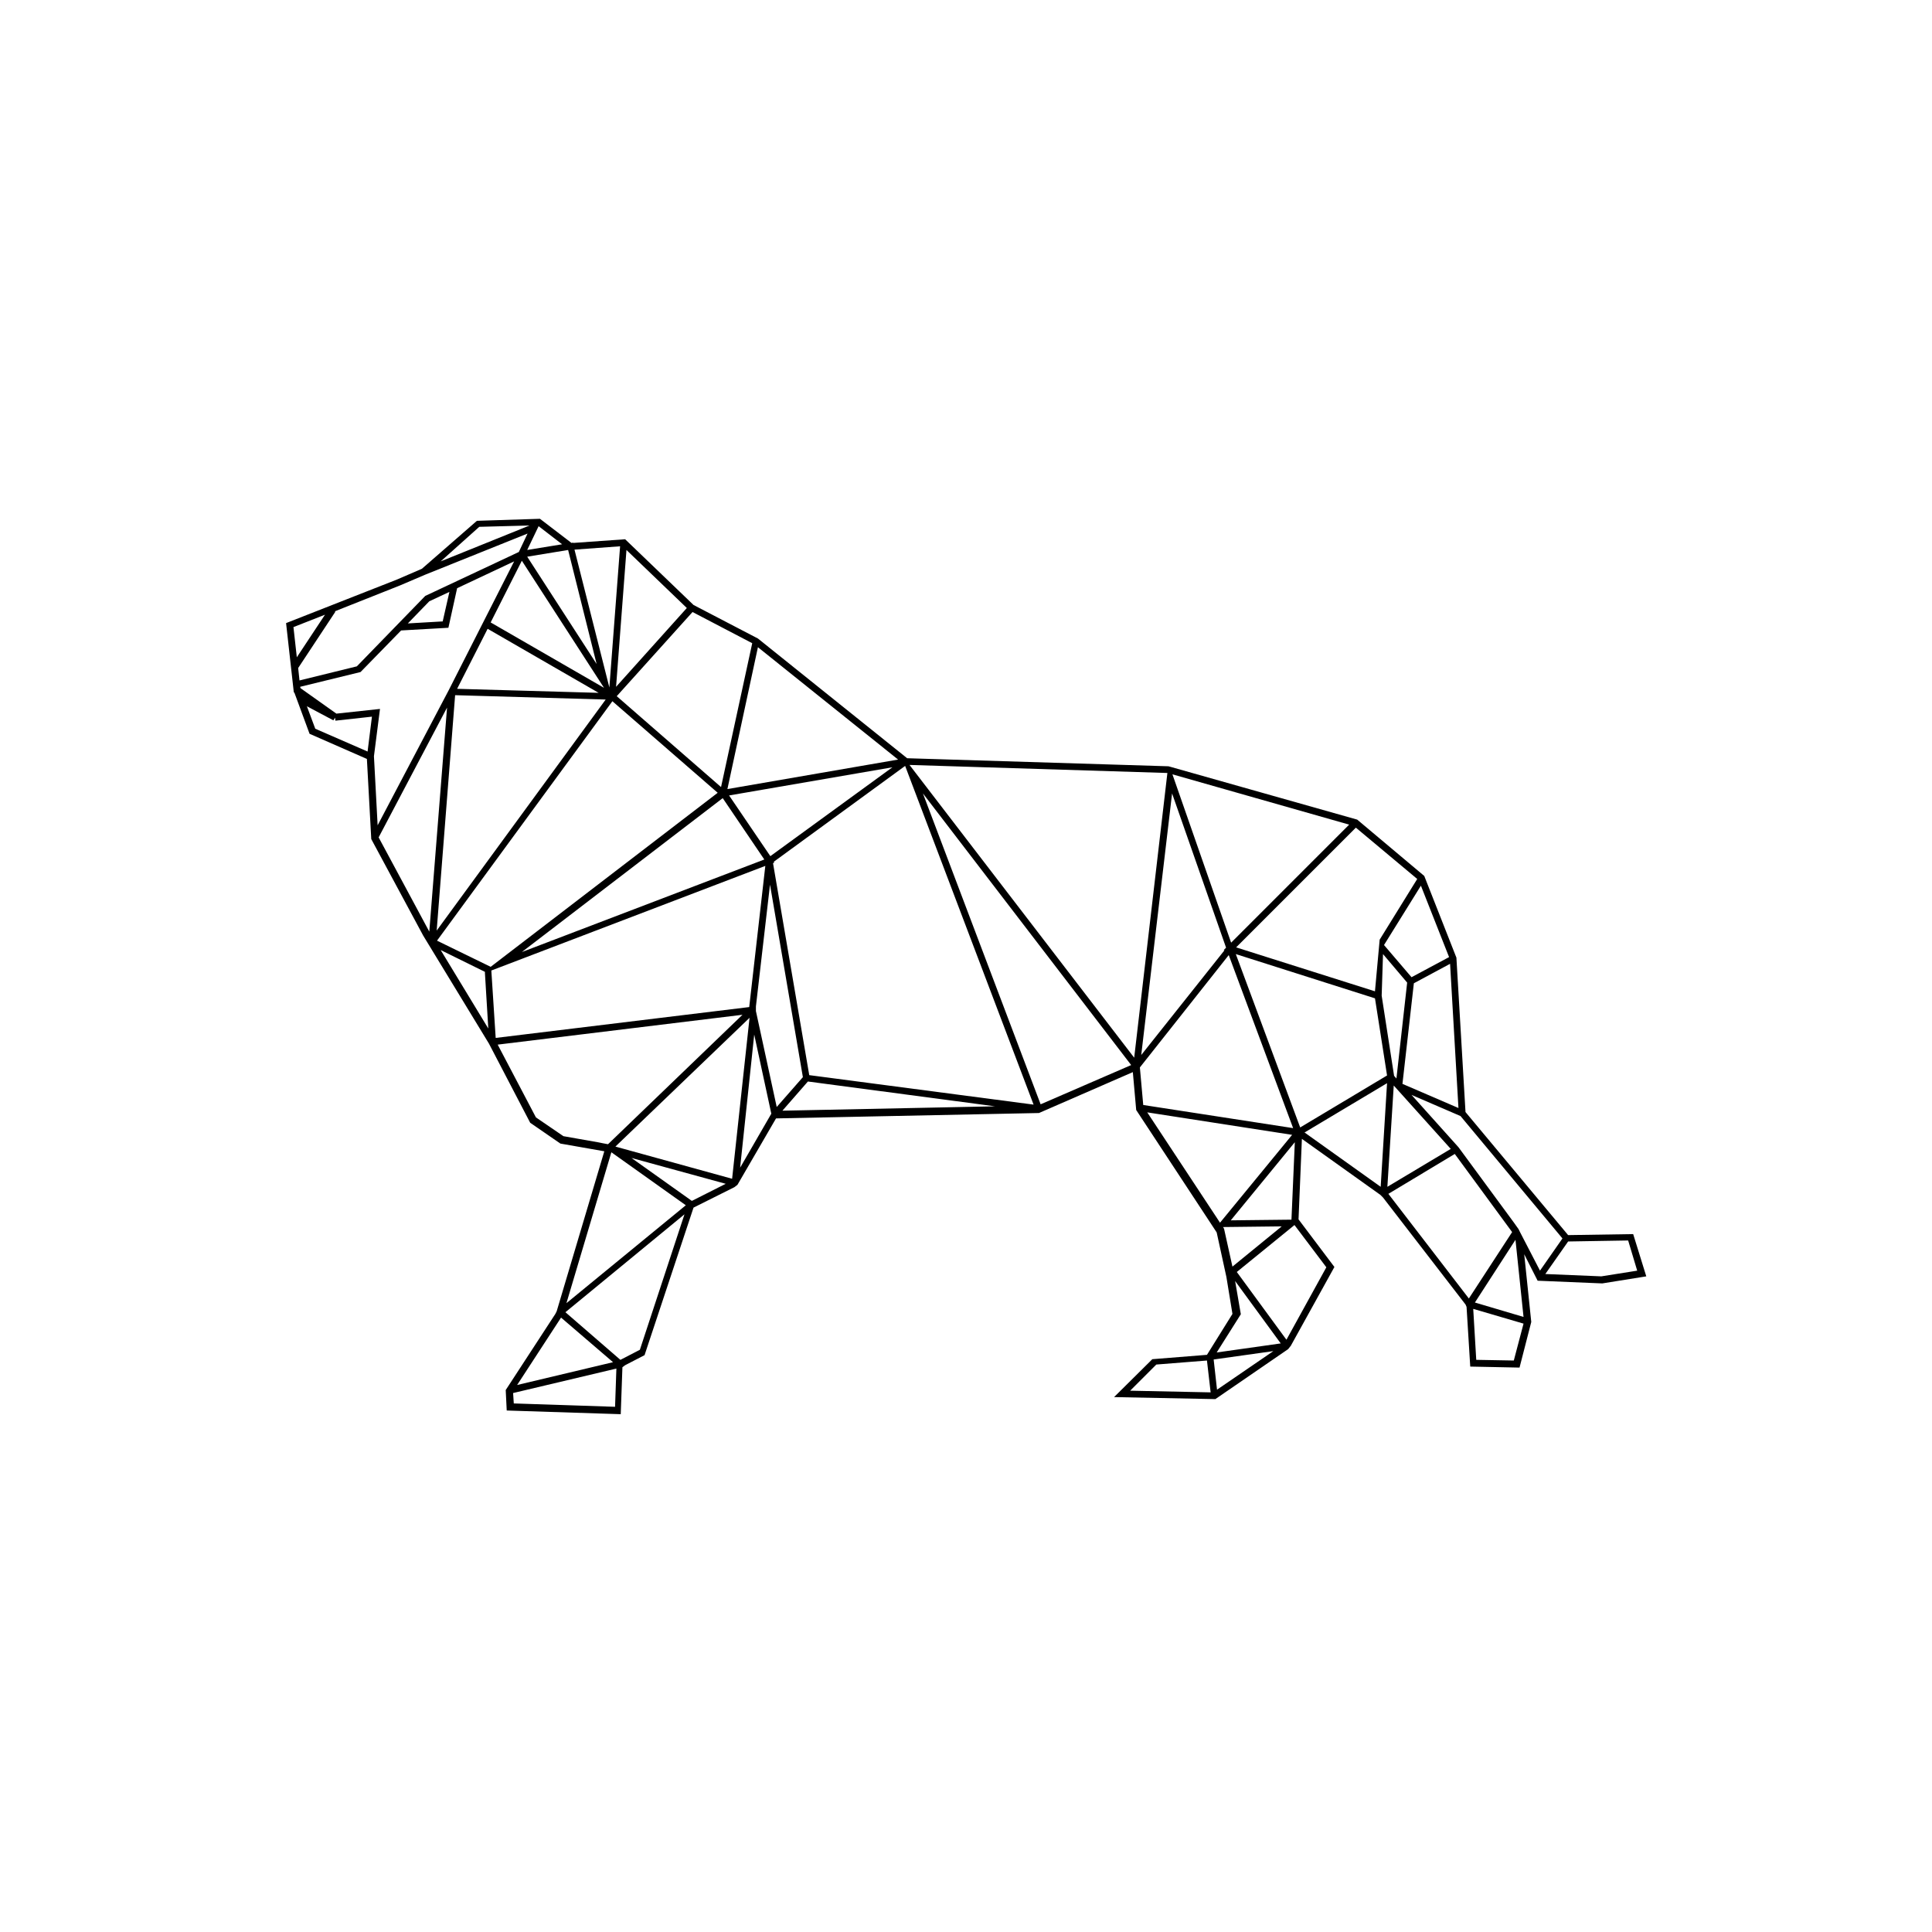
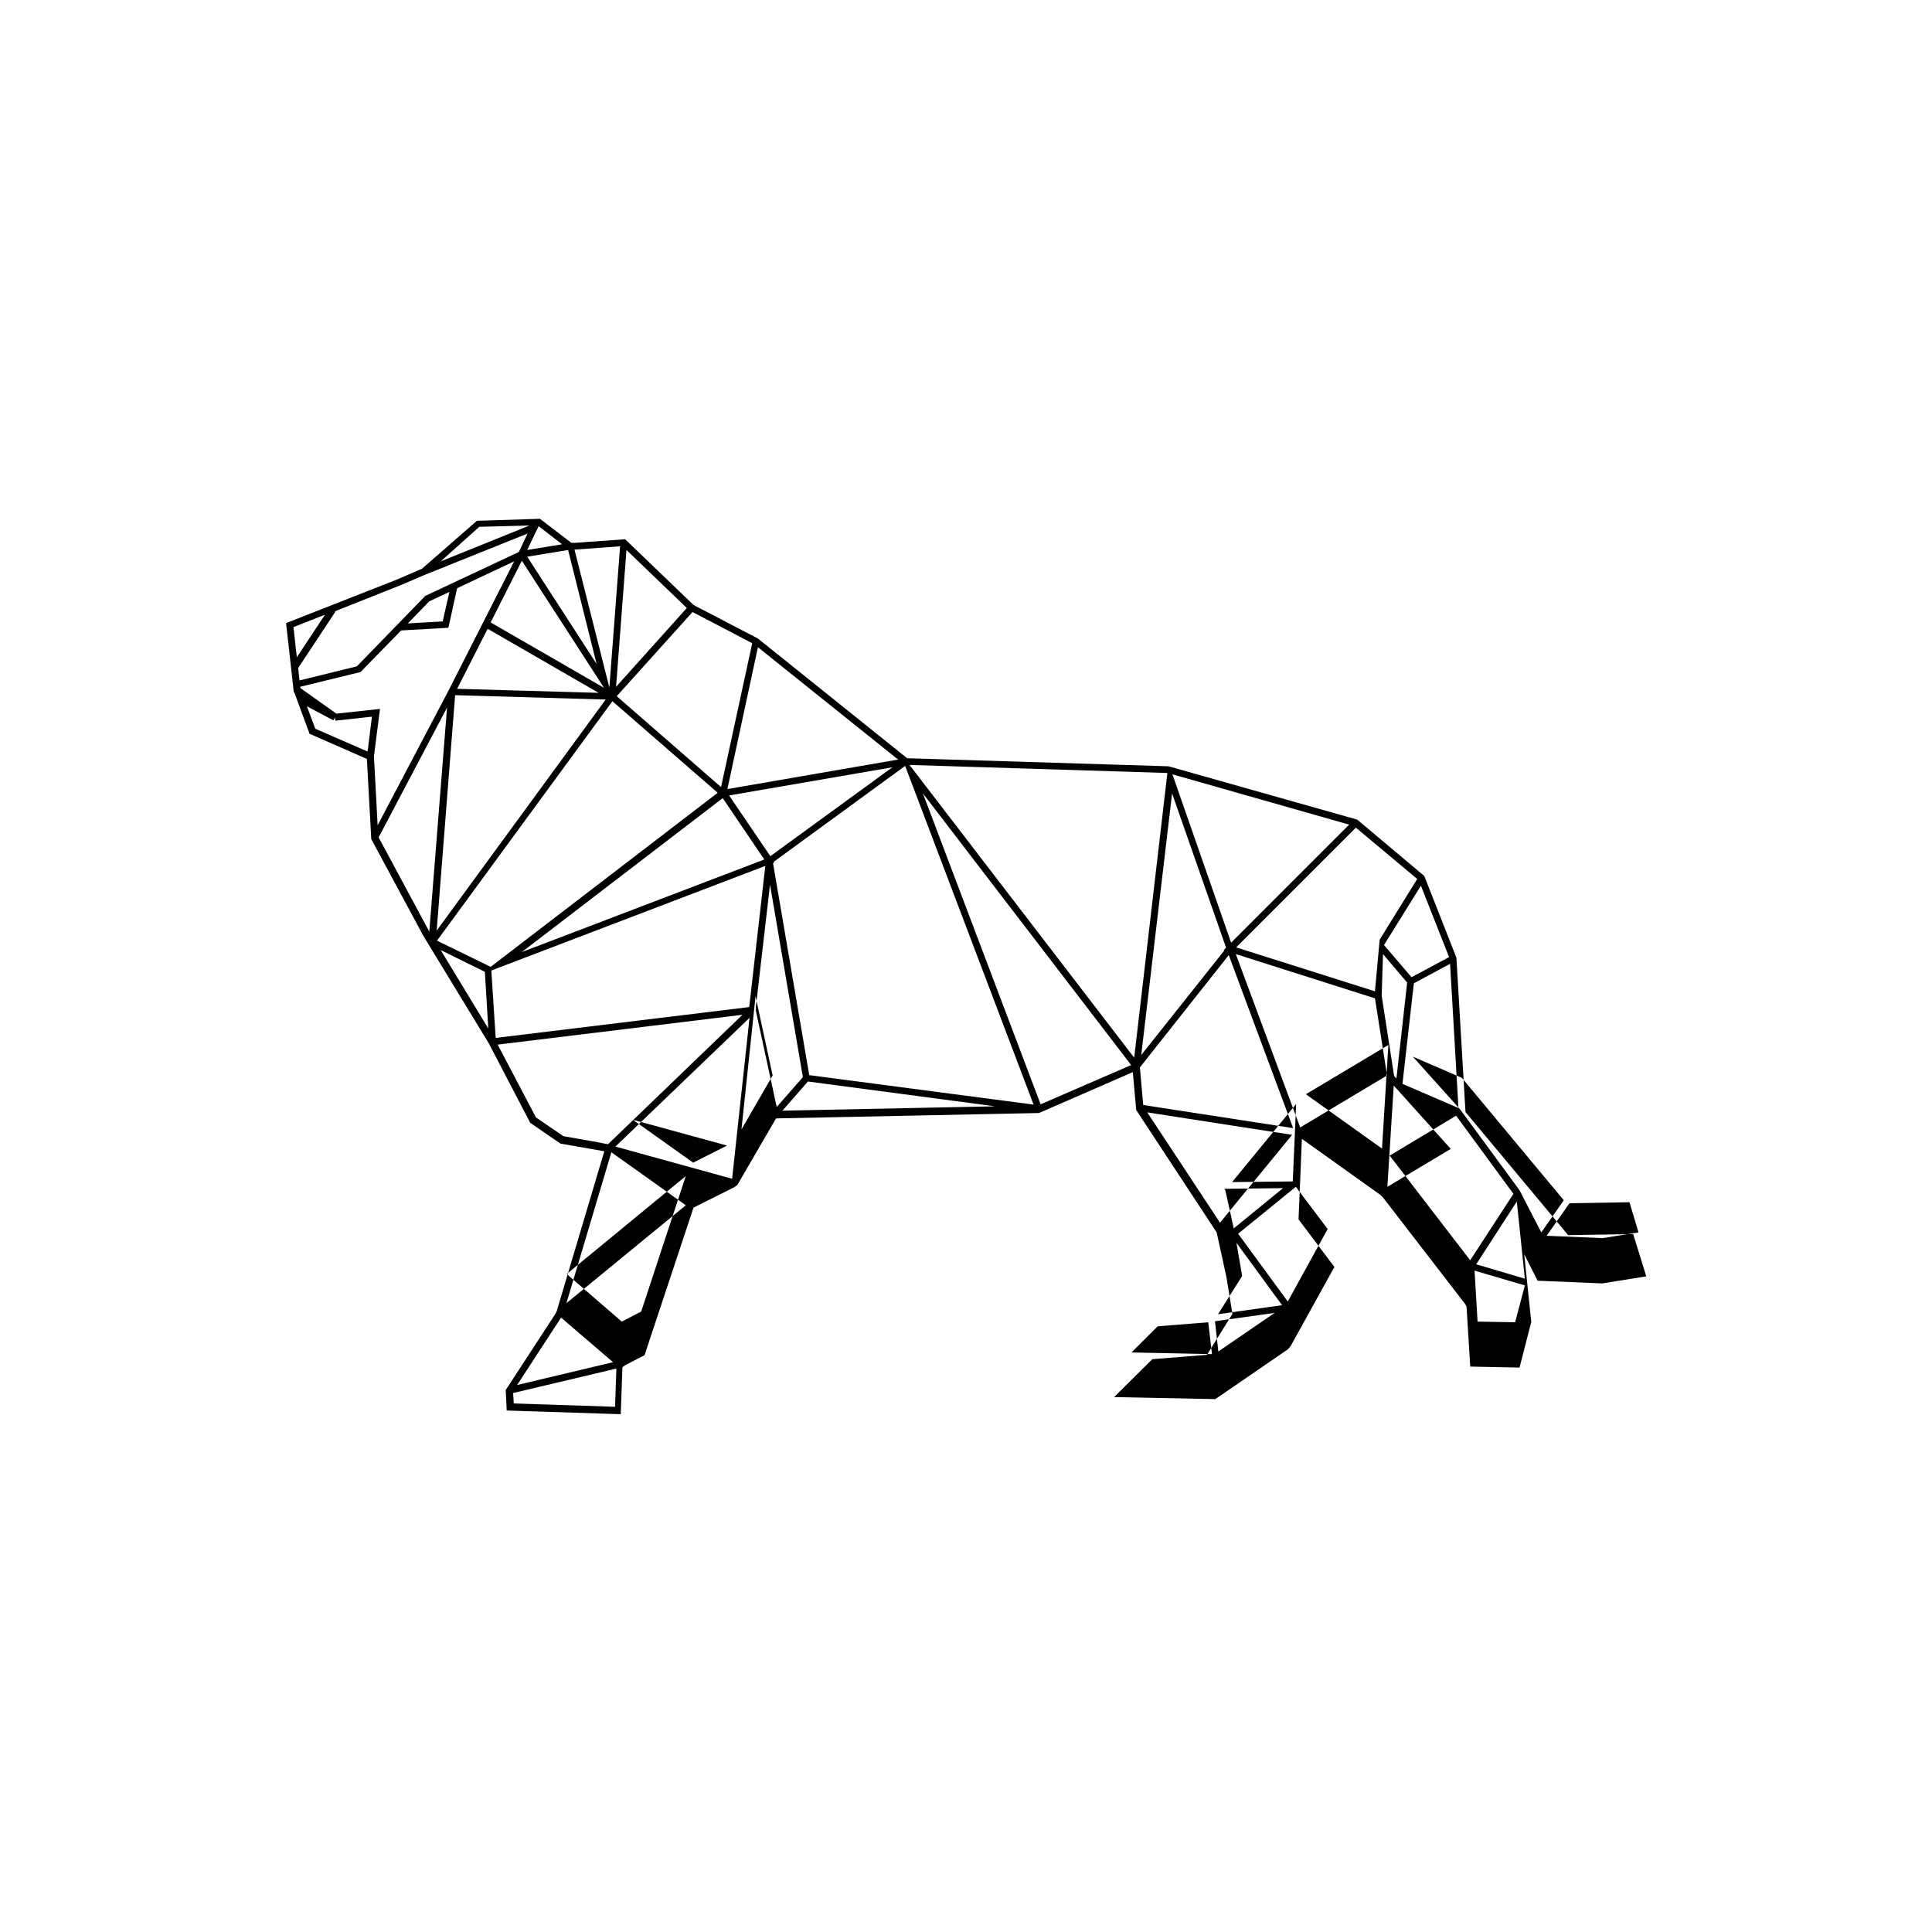
<svg xmlns="http://www.w3.org/2000/svg" fill="#000000" width="800px" height="800px" version="1.1" viewBox="144 144 512 512">
-   <path d="m576.81 471.05-17.242 0.266-27.195-32.613-2.398-40.703v-0.18l-8.531-21.684-17.773-14.93-49.68-14.043-0.355-0.09-69.23-2.133-39.547-31.727-17.062-8.887-18.129-17.418-13.773 0.977v-0.09l-0.445 0.09-8.355-6.398-16.707 0.535-14.578 12.707-6.578 2.844-29.418 11.555 2.043 18.309 0.18 0.18 4 10.844 15.195 6.664 1.156 21.238 13.773 25.594 17.418 28.617 10.93 20.973 8 5.512 11.641 2.043-12.621 42.391-0.355 0.711-13.152 20.172 0.266 5.422 30.215 0.977 0.445-12.441 0.711-0.535 5.156-2.668 12.977-39.102 10.844-5.422 0.801-0.621 10.219-17.598 69.496-1.422h0.18l24.883-10.844 0.891 10.043 21.328 32.438 2.578 11.82 1.602 9.777-6.754 10.844-14.484 1.156-10.133 10.043 26.84 0.535 19.285-13.242 0.711-0.891 11.555-20.883-9.242-12.266-0.266-0.355 0.891-21.328 20.797 14.84 0.711 0.711 21.863 28.352 0.266 0.621 0.977 15.82 13.062 0.266 3.109-12.086-1.867-17.953 3.555 7.019 17.062 0.711h0.09l11.641-1.867zm-46.305-33.414-14.84-6.398 3.023-26.66 9.598-5.156zm-83.535-0.801-0.891-9.953 23.551-29.773 17.062 45.855zm39.457 7.91-19.109 23.281-19.285-29.238zm-148.41 11.641-30.926-8.531 35.547-34.125zm-63.809-55.188 72.609-27.727-4.266 37.414-67.188 8.176zm27.902-81.23-18.395-28.438 10.844-1.777zm1.957 6.312-30.039-17.328 8.266-16.352zm5.953-36.527 15.996 15.375-18.75 20.883zm48.438 139.17-9.598-56.168 0.355-0.18-0.18-0.18 34.836-25.418 34.039 89.758zm-11.91-57.145-64.254 24.527 53.234-40.793zm-9.332-16.973 43.281-7.465-32.348 23.551zm-0.445-1.691 8.086-37.594 37.148 29.773zm-1.688-0.531-27.641-24.086 20.086-22.305 15.82 8.266zm-61.855-41.945 29.418 16.973-37.504-1.066zm-8.617 17.594 39.902 1.156-44.789 61.23zm41.68 1.602 27.906 24.262-60.164 46.125-14.219-6.934zm38.035 80.871 3.734-32.262 8.711 51.012-6.934 7.91-5.512-25.418zm13.777 19.906 49.59 6.578-56.344 1.156zm30.48-76.34 55.188 71.984-23.996 10.398zm66.031 0 14.309 40.879-0.621 0.621 0.18 0.09-22.043 27.73zm33.949 88.516-17.062-45.945 36.883 11.73 3.199 20.441zm14.754-79.449 16.262 13.598-9.953 16.086-1.246 13.688-36.789-11.645zm14.75 39.637-7.289-8.531 9.777-15.73 7.465 18.93zm-4.621 26.129-3.289-21.238 0.355-11.02 6.398 7.555-2.844 25.418zm-0.09 2.574 15.109 16.797-16.797 10.043zm-11.816-69.141-31.281 31.281-15.555-44.613zm-56.969 61.766-59.543-77.586 68.34 2.133zm-136.24-135.53-2.844 37.414-9.242-36.527zm-24.617 0.977 3.023-6.309 6.223 4.801zm-12.707-6.133 13.332-0.355-23.551 9.508zm-21.062 15.555 6.664-2.844 27.195-10.93-2.312 4.887-24.797 11.641-18.129 18.664-15.195 3.734-0.355-3.289 9.863-14.93-0.18-0.09zm13.152 1.688-1.777 7.82-9.242 0.535 5.688-5.867zm-32.973 6.043-7.465 11.285-0.891-8zm-6.574 19.105 15.996-3.91 10.754-11.02 12.531-0.711 2.312-10.488 15.109-7.109-17.328 34.125-18.848 35.82-0.977-18.309 1.602-12.531-11.555 1.246-9.508-6.754zm1.777 5.156 7.019 3.734 0.445-0.711 0.09 0.801 9.688-1.066-1.156 9.242-13.863-6.043zm19.016 34.75 18.129-34.395-4.711 59.453v-0.09zm16.441 29.859 11.73 5.777v0.355l0.891 14.664zm25.242 44.348-10.133-19.285 64.875-7.91-35.637 34.305-1.422-0.266-1.332-0.266-9.066-1.602zm19.992 9.242 19.73 14.043-31.637 25.949zm0.445 55.633-25.418 6.043 11.641-17.863zm0.535 11.82-26.84-0.891-0.18-2.754 27.371-6.488zm6.574-15.109-5.156 2.668-14.574-12.621 31.551-25.949zm13.777-39.457-15.996-11.375 24.973 6.844zm16.527-44.082 4.531 20.973-8.266 14.309zm124.51 51.457-0.266-0.445 15.551-0.18-13.062 10.664zm2.934 13.863 12.086 16.531-16.973 2.398 6.398-10.133zm-20.883 22.129 13.418-1.066 0.977 8.441-21.328-0.445zm16.086 6.664-0.891-8 15.82-2.223zm28.973-32.438-10.578 19.199-13.152-17.953 15.285-12.441zm-25.328-12.441 16.973-20.707-0.891 20.527zm19.551-23.285 21.863-13.062-1.688 27.461zm22.215 16.266 17.598-10.574 15.195 20.707-11.465 17.598zm33.684 12.176 2.133 20.441-12.887-3.82zm-0.445 31.992-9.953-0.18-0.801-13.508 13.332 3.91zm1.691-33.949-0.445-0.891-1.332-1.867-14.574-19.816-12.441-13.863 12.977 5.598 27.016 32.438-5.953 8.531zm21.504 11.645-14.84-0.621 6.043-8.621 15.906-0.266 2.398 8z" />
+   <path d="m576.81 471.05-17.242 0.266-27.195-32.613-2.398-40.703v-0.18l-8.531-21.684-17.773-14.93-49.68-14.043-0.355-0.09-69.23-2.133-39.547-31.727-17.062-8.887-18.129-17.418-13.773 0.977v-0.09l-0.445 0.09-8.355-6.398-16.707 0.535-14.578 12.707-6.578 2.844-29.418 11.555 2.043 18.309 0.18 0.18 4 10.844 15.195 6.664 1.156 21.238 13.773 25.594 17.418 28.617 10.93 20.973 8 5.512 11.641 2.043-12.621 42.391-0.355 0.711-13.152 20.172 0.266 5.422 30.215 0.977 0.445-12.441 0.711-0.535 5.156-2.668 12.977-39.102 10.844-5.422 0.801-0.621 10.219-17.598 69.496-1.422h0.18l24.883-10.844 0.891 10.043 21.328 32.438 2.578 11.82 1.602 9.777-6.754 10.844-14.484 1.156-10.133 10.043 26.84 0.535 19.285-13.242 0.711-0.891 11.555-20.883-9.242-12.266-0.266-0.355 0.891-21.328 20.797 14.84 0.711 0.711 21.863 28.352 0.266 0.621 0.977 15.82 13.062 0.266 3.109-12.086-1.867-17.953 3.555 7.019 17.062 0.711h0.09l11.641-1.867zm-46.305-33.414-14.84-6.398 3.023-26.66 9.598-5.156zm-83.535-0.801-0.891-9.953 23.551-29.773 17.062 45.855zm39.457 7.91-19.109 23.281-19.285-29.238zm-148.41 11.641-30.926-8.531 35.547-34.125zm-63.809-55.188 72.609-27.727-4.266 37.414-67.188 8.176zm27.902-81.23-18.395-28.438 10.844-1.777zm1.957 6.312-30.039-17.328 8.266-16.352zm5.953-36.527 15.996 15.375-18.75 20.883zm48.438 139.17-9.598-56.168 0.355-0.18-0.18-0.18 34.836-25.418 34.039 89.758zm-11.91-57.145-64.254 24.527 53.234-40.793zm-9.332-16.973 43.281-7.465-32.348 23.551zm-0.445-1.691 8.086-37.594 37.148 29.773zm-1.688-0.531-27.641-24.086 20.086-22.305 15.82 8.266zm-61.855-41.945 29.418 16.973-37.504-1.066zm-8.617 17.594 39.902 1.156-44.789 61.23zm41.68 1.602 27.906 24.262-60.164 46.125-14.219-6.934zm38.035 80.871 3.734-32.262 8.711 51.012-6.934 7.91-5.512-25.418zm13.777 19.906 49.59 6.578-56.344 1.156zm30.48-76.34 55.188 71.984-23.996 10.398zm66.031 0 14.309 40.879-0.621 0.621 0.18 0.09-22.043 27.73zm33.949 88.516-17.062-45.945 36.883 11.73 3.199 20.441zm14.754-79.449 16.262 13.598-9.953 16.086-1.246 13.688-36.789-11.645zm14.75 39.637-7.289-8.531 9.777-15.73 7.465 18.93zm-4.621 26.129-3.289-21.238 0.355-11.02 6.398 7.555-2.844 25.418zm-0.09 2.574 15.109 16.797-16.797 10.043zm-11.816-69.141-31.281 31.281-15.555-44.613zm-56.969 61.766-59.543-77.586 68.34 2.133zm-136.24-135.53-2.844 37.414-9.242-36.527zm-24.617 0.977 3.023-6.309 6.223 4.801zm-12.707-6.133 13.332-0.355-23.551 9.508zm-21.062 15.555 6.664-2.844 27.195-10.93-2.312 4.887-24.797 11.641-18.129 18.664-15.195 3.734-0.355-3.289 9.863-14.93-0.18-0.09zm13.152 1.688-1.777 7.82-9.242 0.535 5.688-5.867zm-32.973 6.043-7.465 11.285-0.891-8zm-6.574 19.105 15.996-3.91 10.754-11.02 12.531-0.711 2.312-10.488 15.109-7.109-17.328 34.125-18.848 35.82-0.977-18.309 1.602-12.531-11.555 1.246-9.508-6.754zm1.777 5.156 7.019 3.734 0.445-0.711 0.09 0.801 9.688-1.066-1.156 9.242-13.863-6.043zm19.016 34.75 18.129-34.395-4.711 59.453v-0.09zm16.441 29.859 11.73 5.777v0.355l0.891 14.664zm25.242 44.348-10.133-19.285 64.875-7.91-35.637 34.305-1.422-0.266-1.332-0.266-9.066-1.602zm19.992 9.242 19.73 14.043-31.637 25.949zm0.445 55.633-25.418 6.043 11.641-17.863zm0.535 11.82-26.84-0.891-0.18-2.754 27.371-6.488m6.574-15.109-5.156 2.668-14.574-12.621 31.551-25.949zm13.777-39.457-15.996-11.375 24.973 6.844zm16.527-44.082 4.531 20.973-8.266 14.309zm124.51 51.457-0.266-0.445 15.551-0.18-13.062 10.664zm2.934 13.863 12.086 16.531-16.973 2.398 6.398-10.133zm-20.883 22.129 13.418-1.066 0.977 8.441-21.328-0.445zm16.086 6.664-0.891-8 15.82-2.223zm28.973-32.438-10.578 19.199-13.152-17.953 15.285-12.441zm-25.328-12.441 16.973-20.707-0.891 20.527zm19.551-23.285 21.863-13.062-1.688 27.461zm22.215 16.266 17.598-10.574 15.195 20.707-11.465 17.598zm33.684 12.176 2.133 20.441-12.887-3.82zm-0.445 31.992-9.953-0.18-0.801-13.508 13.332 3.91zm1.691-33.949-0.445-0.891-1.332-1.867-14.574-19.816-12.441-13.863 12.977 5.598 27.016 32.438-5.953 8.531zm21.504 11.645-14.84-0.621 6.043-8.621 15.906-0.266 2.398 8z" />
</svg>